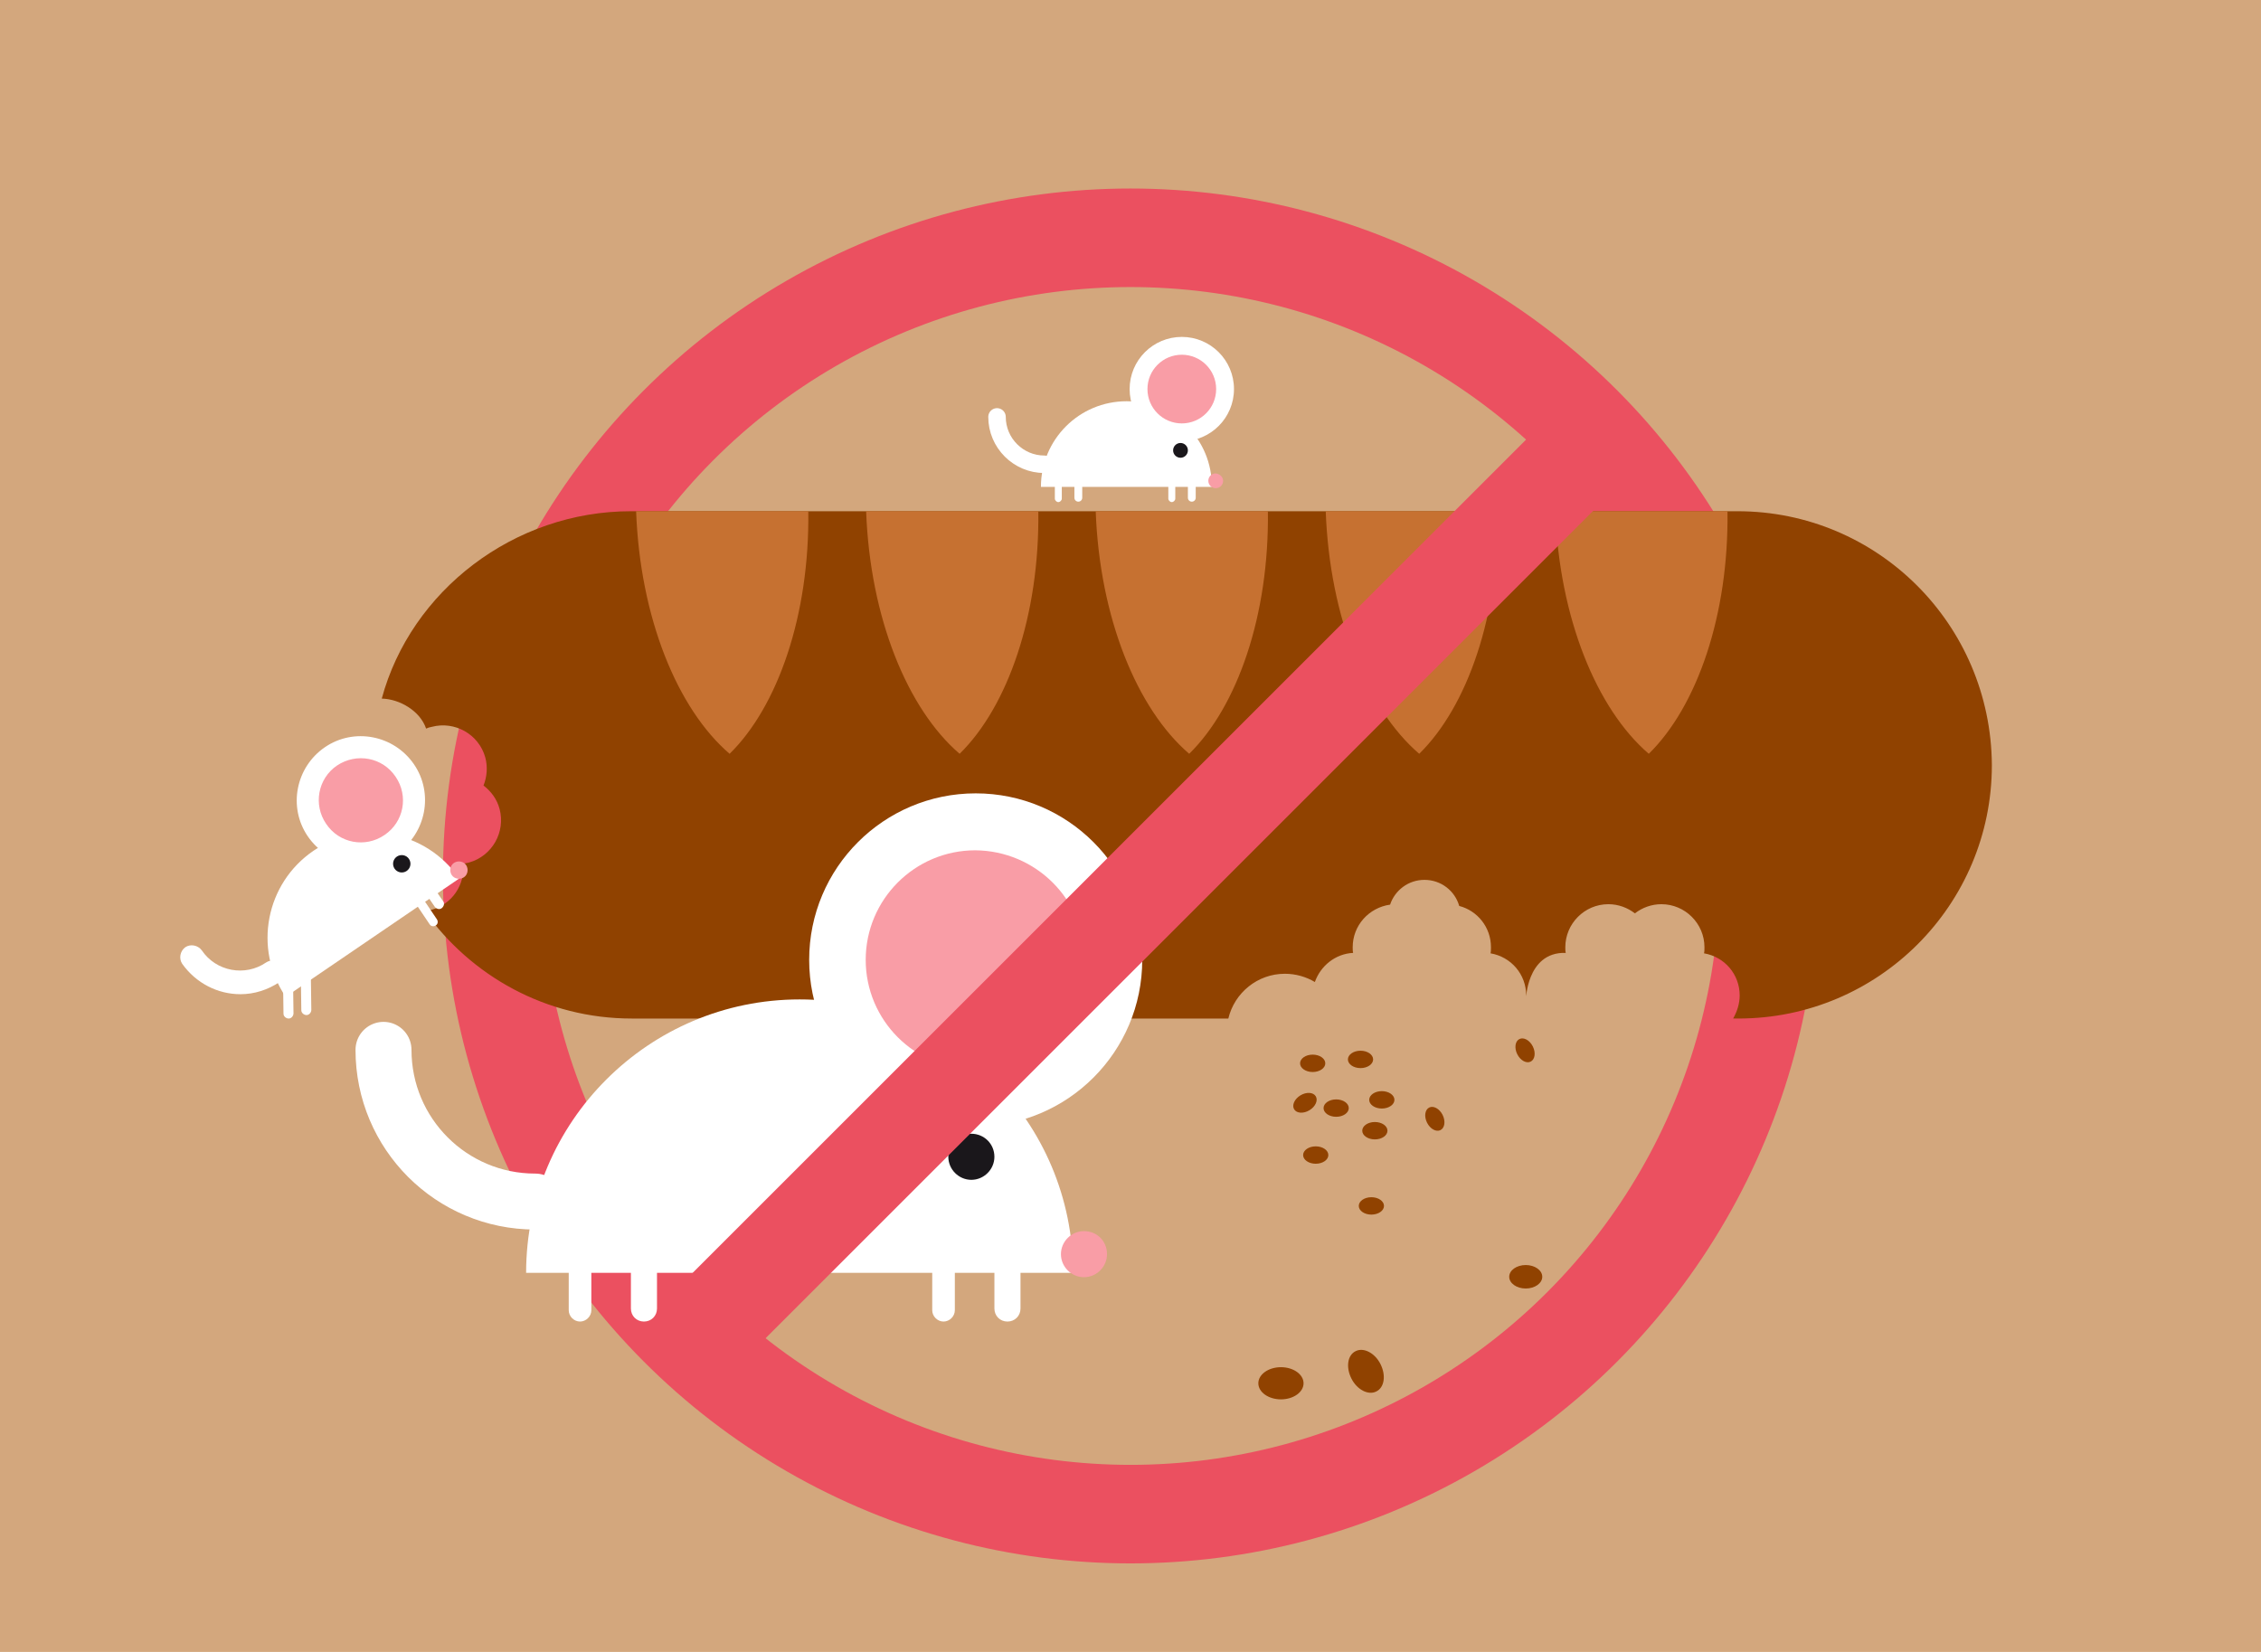
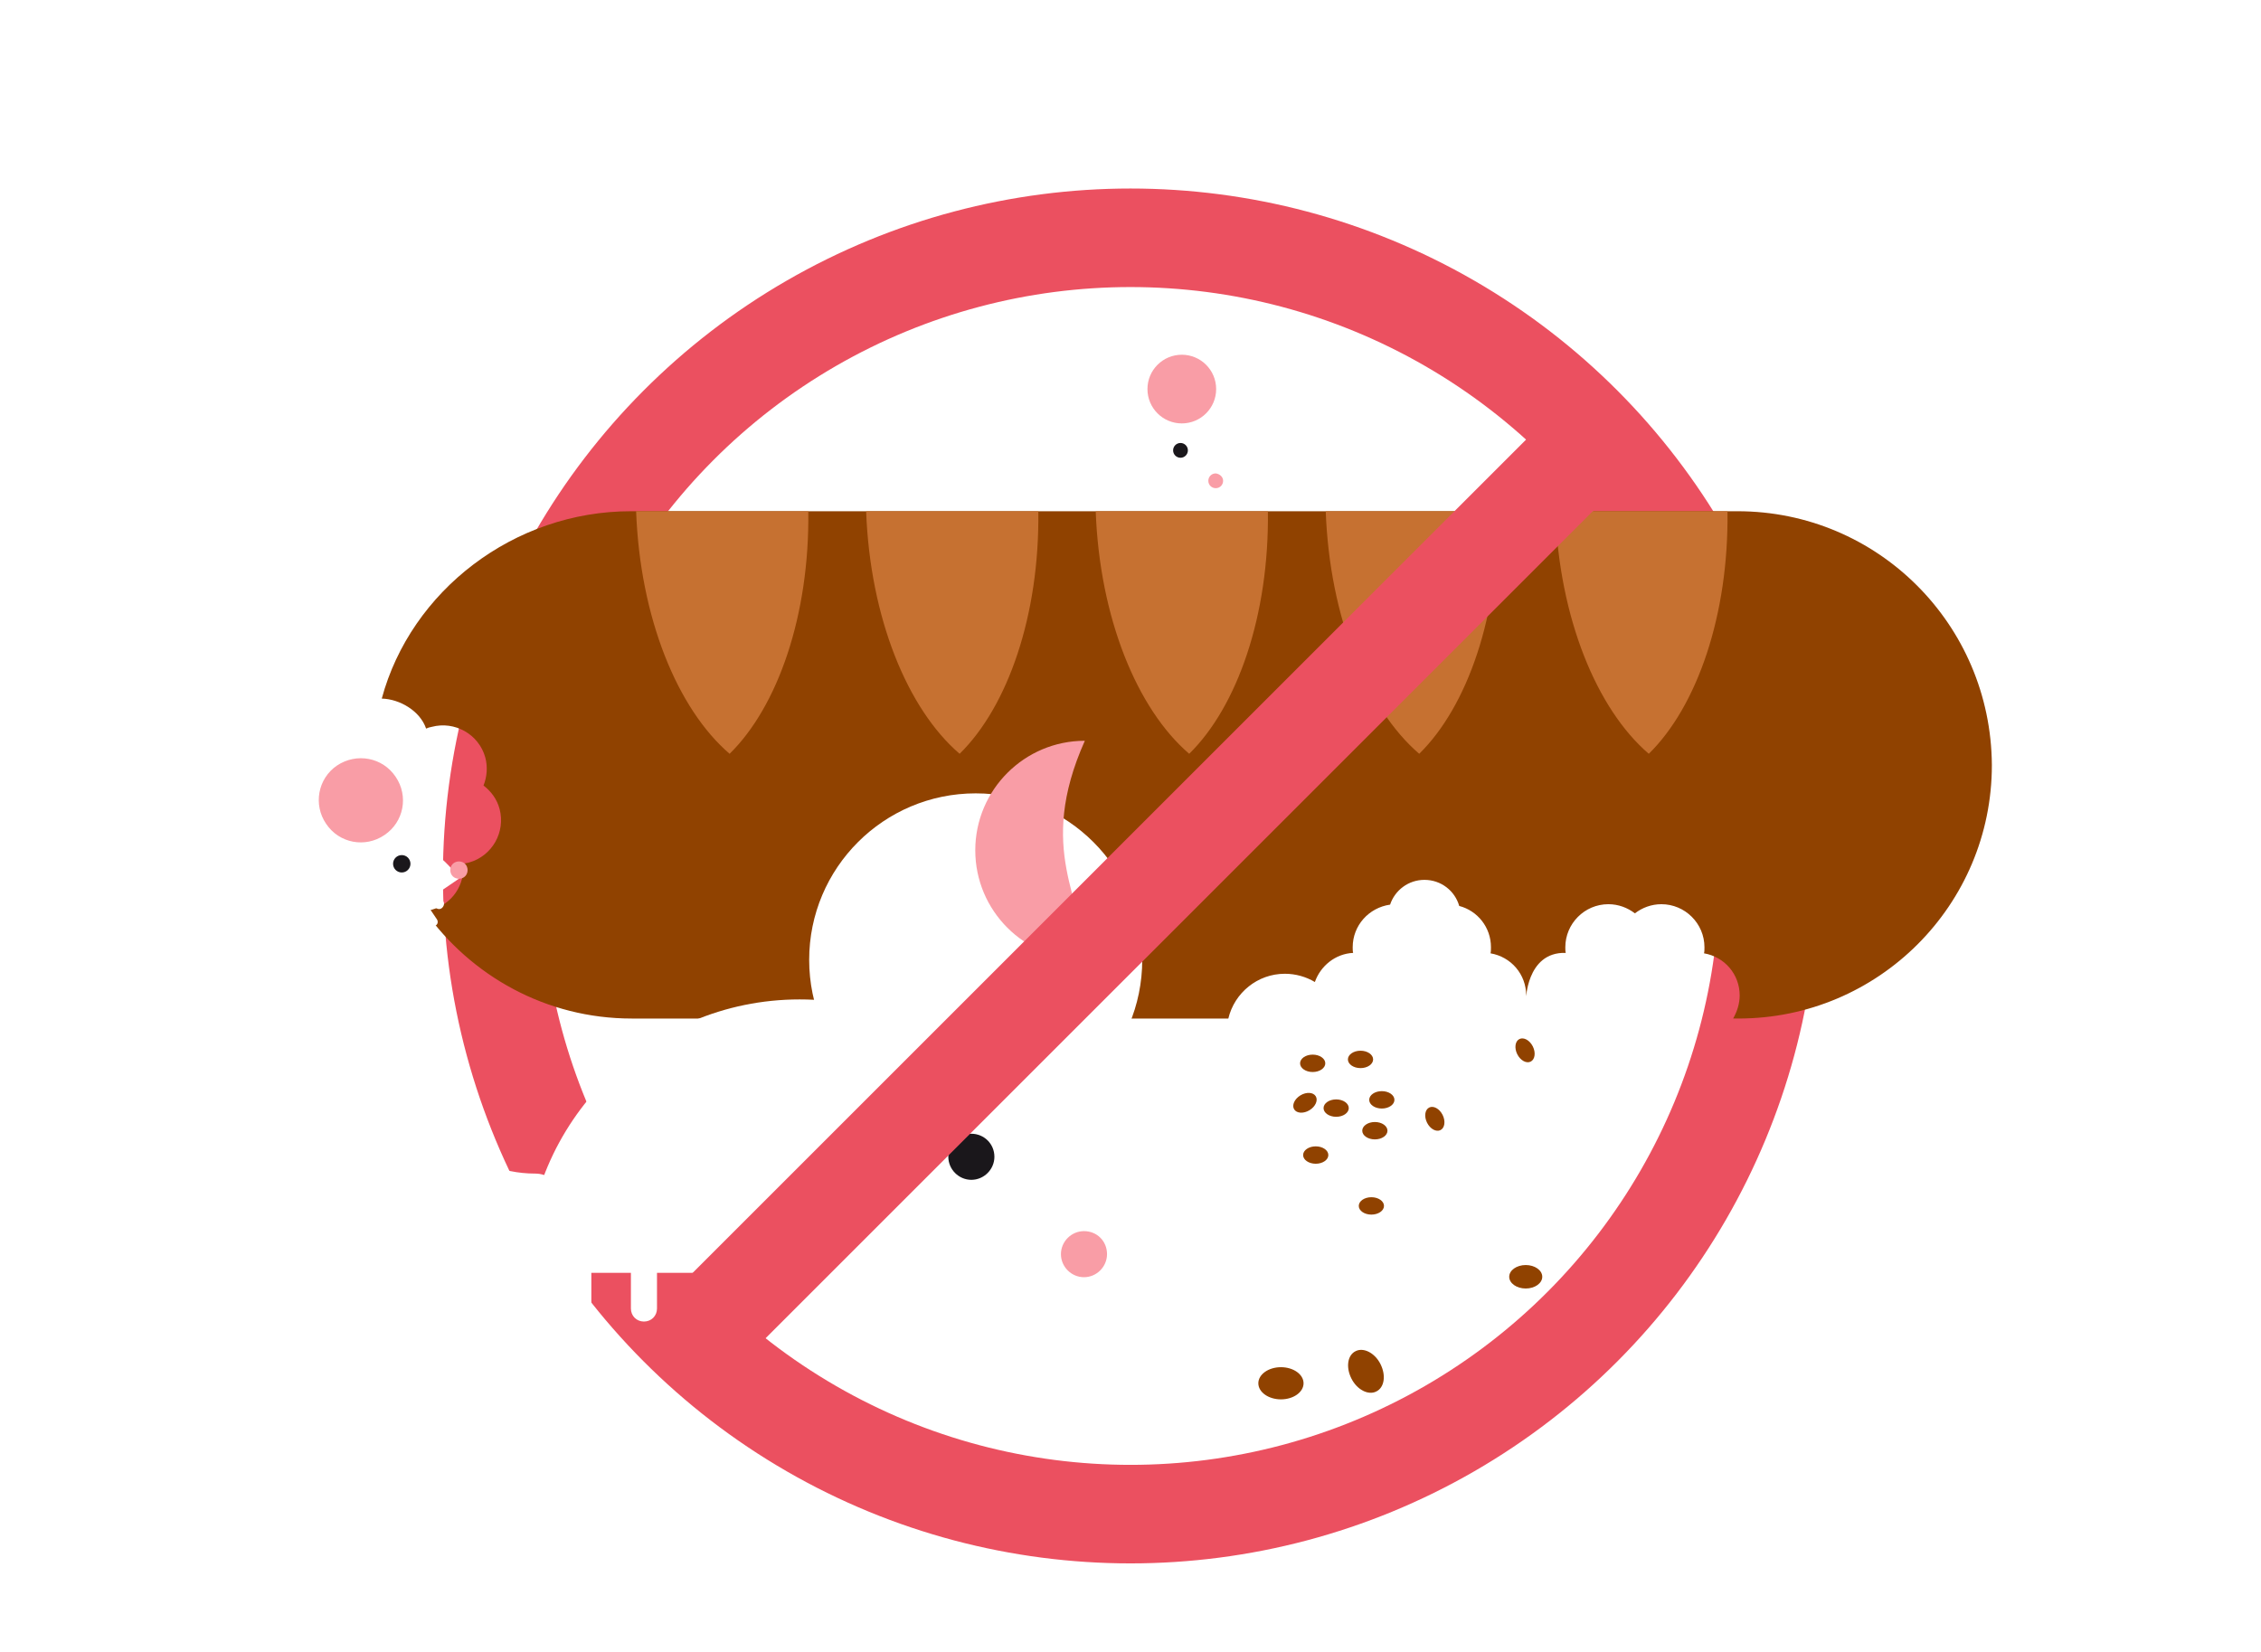
<svg xmlns="http://www.w3.org/2000/svg" version="1.1" x="0px" y="0px" width="520px" height="100%" viewBox="0 0 520 380" enable-background="new 0 0 520 380" xml:space="preserve" preserveAspectRatio="none">
  <g id="FONDS">
-     <rect x="0" fill="#D3A77D" width="520" height="380" />
-   </g>
+     </g>
  <g id="ILLUS">
    <circle fill="none" stroke="#EB5060" stroke-width="22.667" stroke-miterlimit="10" cx="260" cy="201.5" r="146.8" />
    <g>
      <path fill="none" stroke="#FFFFFF" stroke-width="4.023" stroke-linecap="round" stroke-linejoin="round" stroke-miterlimit="10" d="    M240.2,106.8c-6,0-10.9-4.9-10.9-10.9" />
      <path fill="#FFFFFF" d="M259.1,92.3c-10.9,0-19.7,8.8-19.7,19.7h39.3C278.8,101.1,270,92.3,259.1,92.3z" />
      <circle fill="#FFFFFF" cx="271.8" cy="89.5" r="12" />
      <circle fill="#F99DA6" cx="271.8" cy="89.5" r="7.9" />
      <path fill="#FFFFFF" d="M244.2,114.7c0,0.4-0.4,0.8-0.8,0.8l0,0c-0.4,0-0.8-0.4-0.8-0.8v-5.1c0-0.4,0.4-0.8,0.8-0.8l0,0    c0.4,0,0.8,0.4,0.8,0.8V114.7z" />
      <path fill="#FFFFFF" d="M248.9,114.5c0,0.5-0.4,0.9-0.9,0.9l0,0c-0.5,0-0.9-0.4-0.9-0.9v-5.9c0-0.5,0.4-0.9,0.9-0.9l0,0    c0.5,0,0.9,0.4,0.9,0.9V114.5z" />
      <path fill="#FFFFFF" d="M270.3,114.7c0,0.4-0.4,0.8-0.8,0.8l0,0c-0.4,0-0.8-0.4-0.8-0.8v-5.1c0-0.4,0.4-0.8,0.8-0.8l0,0    c0.4,0,0.8,0.4,0.8,0.8V114.7z" />
      <path fill="#FFFFFF" d="M275,114.5c0,0.5-0.4,0.9-0.9,0.9l0,0c-0.5,0-0.9-0.4-0.9-0.9v-5.9c0-0.5,0.4-0.9,0.9-0.9l0,0    c0.5,0,0.9,0.4,0.9,0.9V114.5z" />
      <circle fill="#1A171B" cx="271.5" cy="103.6" r="1.7" />
      <path fill="#F99DA6" d="M281.3,110.6c0,0.9-0.7,1.7-1.7,1.7c-0.9,0-1.7-0.7-1.7-1.7c0-0.9,0.7-1.7,1.7-1.7    C280.5,109,281.3,109.7,281.3,110.6z" />
    </g>
    <path fill="#904200" d="M399.6,117.6H145.1c-26.9,0-50.6,18.3-57.3,43.1c4.1,0.1,8.8,2.8,10.2,6.9c0.4-0.2,0.8-0.3,1.3-0.4   c5.3-1.4,10.8,1.7,12.3,7c0.6,2.2,0.4,4.5-0.4,6.5c1.7,1.3,3.1,3.1,3.7,5.4c1.4,5.3-1.7,10.8-7,12.3c-0.5,0.1-1,0.2-1.4,0.3   c0.5,4.8-2.5,9.3-7.3,10.6c-0.5,0.1-1,0.2-1.5,0.3c10.6,14.9,27.9,24.7,47.6,24.7h137.2c1.4-5.9,6.7-10.3,13-10.3   c2.5,0,4.9,0.7,6.9,1.9c1.3-3.7,4.7-6.5,8.8-6.7c-0.1-0.4-0.1-0.9-0.1-1.3c0-5,3.7-9.1,8.6-9.8c1.1-3.3,4.2-5.7,7.9-5.7   c3.8,0,7,2.5,8,6c4.2,1.1,7.3,4.9,7.3,9.5c0,0.5,0,1-0.1,1.4c4.7,0.8,8.2,4.8,8.2,9.7c0,1.9-0.2-10.1,9.1-9.8   c-0.1-0.4-0.1-0.9-0.1-1.3c0-5.4,4.4-9.9,9.9-9.9c2.3,0,4.4,0.8,6.1,2.1c1.7-1.3,3.8-2.1,6.1-2.1c5.4,0,9.9,4.4,9.9,9.9   c0,0.5,0,1-0.1,1.4c4.7,0.8,8.2,4.8,8.2,9.7c0,1.9-0.6,3.7-1.5,5.3h1.2c32.2,0,58.3-26.1,58.3-58.3   C457.9,143.6,431.8,117.6,399.6,117.6z" />
    <g>
      <g>
        <g>
          <path fill="#C67131" d="M357.7,117.6c0.9,24.5,9.5,45.5,21.5,55.8c11.1-10.9,18.4-31.9,18.1-55.8H357.7z" />
        </g>
        <g>
          <path fill="#C67131" d="M304.9,117.6c0.9,24.5,9.5,45.5,21.5,55.8c11.1-10.9,18.4-31.9,18.1-55.8H304.9z" />
        </g>
        <g>
          <path fill="#C67131" d="M252,117.6c0.9,24.5,9.5,45.5,21.5,55.8c11.1-10.9,18.4-31.9,18.1-55.8H252z" />
        </g>
        <g>
          <path fill="#C67131" d="M199.2,117.6c0.9,24.5,9.5,45.5,21.5,55.8c11.1-10.9,18.4-31.9,18.1-55.8H199.2z" />
        </g>
        <g>
          <path fill="#C67131" d="M146.3,117.6c0.9,24.5,9.5,45.5,21.5,55.8c11.1-10.9,18.4-31.9,18.1-55.8H146.3z" />
        </g>
      </g>
    </g>
    <g>
      <path fill="#FFFFFF" d="M55.3,228.7c-5.2,0-10.2-2.5-13.4-7c-0.8-1.2-0.5-2.9,0.7-3.8c1.2-0.8,2.9-0.5,3.8,0.7    c3.3,4.9,10,6.1,14.8,2.8c1.2-0.8,2.9-0.5,3.8,0.7c0.8,1.2,0.5,2.9-0.7,3.8C61.6,227.7,58.5,228.7,55.3,228.7z" />
      <path fill="#FFFFFF" d="M72.1,195.7c-11,7.5-13.9,22.5-6.4,33.6l39.9-27.2C98.1,191.1,83.1,188.2,72.1,195.7z" />
      <path fill="#FFFFFF" d="M95.2,175.8c4.6,6.7,2.8,15.9-3.9,20.5c-6.7,4.6-15.9,2.8-20.5-3.9c-4.6-6.7-2.8-15.9,3.9-20.5    C81.4,167.3,90.6,169.1,95.2,175.8z" />
      <path fill="#F99DA6" d="M91,178.7c3,4.4,1.9,10.4-2.6,13.4c-4.4,3-10.4,1.9-13.4-2.6c-3-4.4-1.9-10.4,2.5-13.4    C82,173.1,88,174.2,91,178.7z" />
      <path fill="#FFFFFF" d="M67.5,233.1c0,0.6-0.5,1.2-1.1,1.2l0,0c-0.6,0-1.2-0.5-1.2-1.1l-0.1-7.3c0-0.6,0.5-1.2,1.1-1.2l0,0    c0.6,0,1.2,0.5,1.2,1.1L67.5,233.1z" />
      <path fill="#FFFFFF" d="M71.6,232.3c0,0.6-0.5,1.2-1.1,1.2l0,0c-0.6,0-1.2-0.5-1.2-1.1l-0.1-7.3c0-0.6,0.5-1.2,1.1-1.2l0,0    c0.6,0,1.2,0.5,1.2,1.1L71.6,232.3z" />
      <path fill="#FFFFFF" d="M100.5,211.5c0.3,0.5,0.2,1.1-0.3,1.4l0,0c-0.5,0.3-1.1,0.2-1.4-0.3l-3.5-5.2c-0.3-0.5-0.2-1.1,0.3-1.4    l0,0c0.5-0.3,1.1-0.2,1.4,0.3L100.5,211.5z" />
      <path fill="#FFFFFF" d="M101.9,207.3c0.4,0.5,0.2,1.2-0.3,1.6l0,0c-0.5,0.4-1.2,0.2-1.6-0.3l-4.1-6c-0.4-0.5-0.2-1.2,0.3-1.6l0,0    c0.5-0.4,1.2-0.2,1.6,0.3L101.9,207.3z" />
      <circle fill="#1A171B" cx="92.4" cy="198.7" r="2" />
      <path fill="#F99DA6" d="M107.2,199c0.6,0.9,0.4,2.2-0.5,2.8c-0.9,0.6-2.2,0.4-2.8-0.5c-0.6-0.9-0.4-2.2,0.5-2.8    C105.3,197.9,106.6,198.1,107.2,199z" />
    </g>
    <g>
      <path fill="none" stroke="#FFFFFF" stroke-width="12.873" stroke-linecap="round" stroke-linejoin="round" stroke-miterlimit="10" d="    M123.1,276.4c-19.3,0-34.9-15.6-34.9-34.9" />
      <path fill="#FFFFFF" d="M183.9,229.9c-34.7,0-62.9,28.2-62.9,62.9h125.8C246.8,258,218.6,229.9,183.9,229.9z" />
      <circle fill="#FFFFFF" cx="224.4" cy="220.8" r="38.3" />
-       <path fill="#F99DA6" d="M249.5,220.8c0,13.9-11.3,25.2-25.2,25.2c-13.9,0-25.2-11.3-25.2-25.2c0-13.9,11.3-25.2,25.2-25.2    C238.2,195.7,249.5,206.9,249.5,220.8z" />
+       <path fill="#F99DA6" d="M249.5,220.8c-13.9,0-25.2-11.3-25.2-25.2c0-13.9,11.3-25.2,25.2-25.2    C238.2,195.7,249.5,206.9,249.5,220.8z" />
      <path fill="#FFFFFF" d="M136,301.4c0,1.4-1.2,2.6-2.6,2.6l0,0c-1.4,0-2.6-1.2-2.6-2.6V285c0-1.4,1.2-2.6,2.6-2.6l0,0    c1.4,0,2.6,1.2,2.6,2.6V301.4z" />
      <path fill="#FFFFFF" d="M151.1,301c0,1.7-1.3,3-3,3l0,0c-1.7,0-3-1.3-3-3v-19c0-1.7,1.3-3,3-3l0,0c1.7,0,3,1.3,3,3V301z" />
      <path fill="#FFFFFF" d="M219.6,301.4c0,1.4-1.2,2.6-2.6,2.6l0,0c-1.4,0-2.6-1.2-2.6-2.6V285c0-1.4,1.2-2.6,2.6-2.6l0,0    c1.4,0,2.6,1.2,2.6,2.6V301.4z" />
      <path fill="#FFFFFF" d="M234.7,301c0,1.7-1.3,3-3,3l0,0c-1.7,0-3-1.3-3-3v-19c0-1.7,1.3-3,3-3l0,0c1.7,0,3,1.3,3,3V301z" />
      <path fill="#1A171B" d="M228.7,266.1c0,2.9-2.4,5.3-5.3,5.3c-2.9,0-5.3-2.4-5.3-5.3c0-2.9,2.4-5.3,5.3-5.3    C226.3,260.8,228.7,263.1,228.7,266.1z" />
      <path fill="#F99DA6" d="M254.6,288.5c0,2.9-2.4,5.3-5.3,5.3c-2.9,0-5.3-2.4-5.3-5.3c0-2.9,2.4-5.3,5.3-5.3    C252.3,283.2,254.6,285.5,254.6,288.5z" />
    </g>
    <rect x="250.8" y="61.1" transform="matrix(0.707 0.707 -0.707 0.707 222.396 -124.929)" fill="#EB5060" width="22.5" height="289.8" />
    <g>
      <g>
        <g>
          <ellipse fill="#904200" cx="301.9" cy="244.6" rx="2.9" ry="2" />
        </g>
        <g>
          <ellipse fill="#904200" cx="312.9" cy="243.7" rx="2.9" ry="2" />
        </g>
        <g>
          <ellipse fill="#904200" cx="316.2" cy="260.1" rx="2.9" ry="2" />
        </g>
        <g>
          <ellipse fill="#904200" cx="317.8" cy="253" rx="2.9" ry="2" />
        </g>
        <g>
          <ellipse fill="#904200" cx="307.3" cy="254.9" rx="2.9" ry="2" />
        </g>
        <g>
          <ellipse fill="#904200" cx="302.6" cy="265.7" rx="2.9" ry="2" />
        </g>
        <g>
          <ellipse transform="matrix(0.857 -0.516 0.516 0.857 -87.783 191.23)" fill="#904200" cx="300" cy="253.5" rx="2.9" ry="2" />
        </g>
        <g>
          <ellipse fill="#904200" cx="315.4" cy="277.4" rx="2.9" ry="2" />
        </g>
        <g>
          <ellipse fill="#904200" cx="350.9" cy="293.7" rx="3.8" ry="2.7" />
        </g>
        <g>
          <ellipse fill="#904200" cx="294.6" cy="318.2" rx="5.2" ry="3.7" />
        </g>
        <g>
          <ellipse transform="matrix(0.447 0.895 -0.895 0.447 412.677 -152.953)" fill="#904200" cx="330" cy="257.2" rx="2.9" ry="2" />
        </g>
        <g>
          <path fill="#904200" d="M316.5,320.1c-1.8,0.9-4.4-0.4-5.7-3c-1.3-2.6-0.9-5.4,1-6.3c1.8-0.9,4.4,0.4,5.7,3      C318.8,316.4,318.4,319.2,316.5,320.1z" />
        </g>
        <g>
          <ellipse transform="matrix(0.447 0.895 -0.895 0.447 410.075 -180.305)" fill="#904200" cx="350.8" cy="241.5" rx="2.9" ry="2" />
        </g>
      </g>
    </g>
  </g>
</svg>